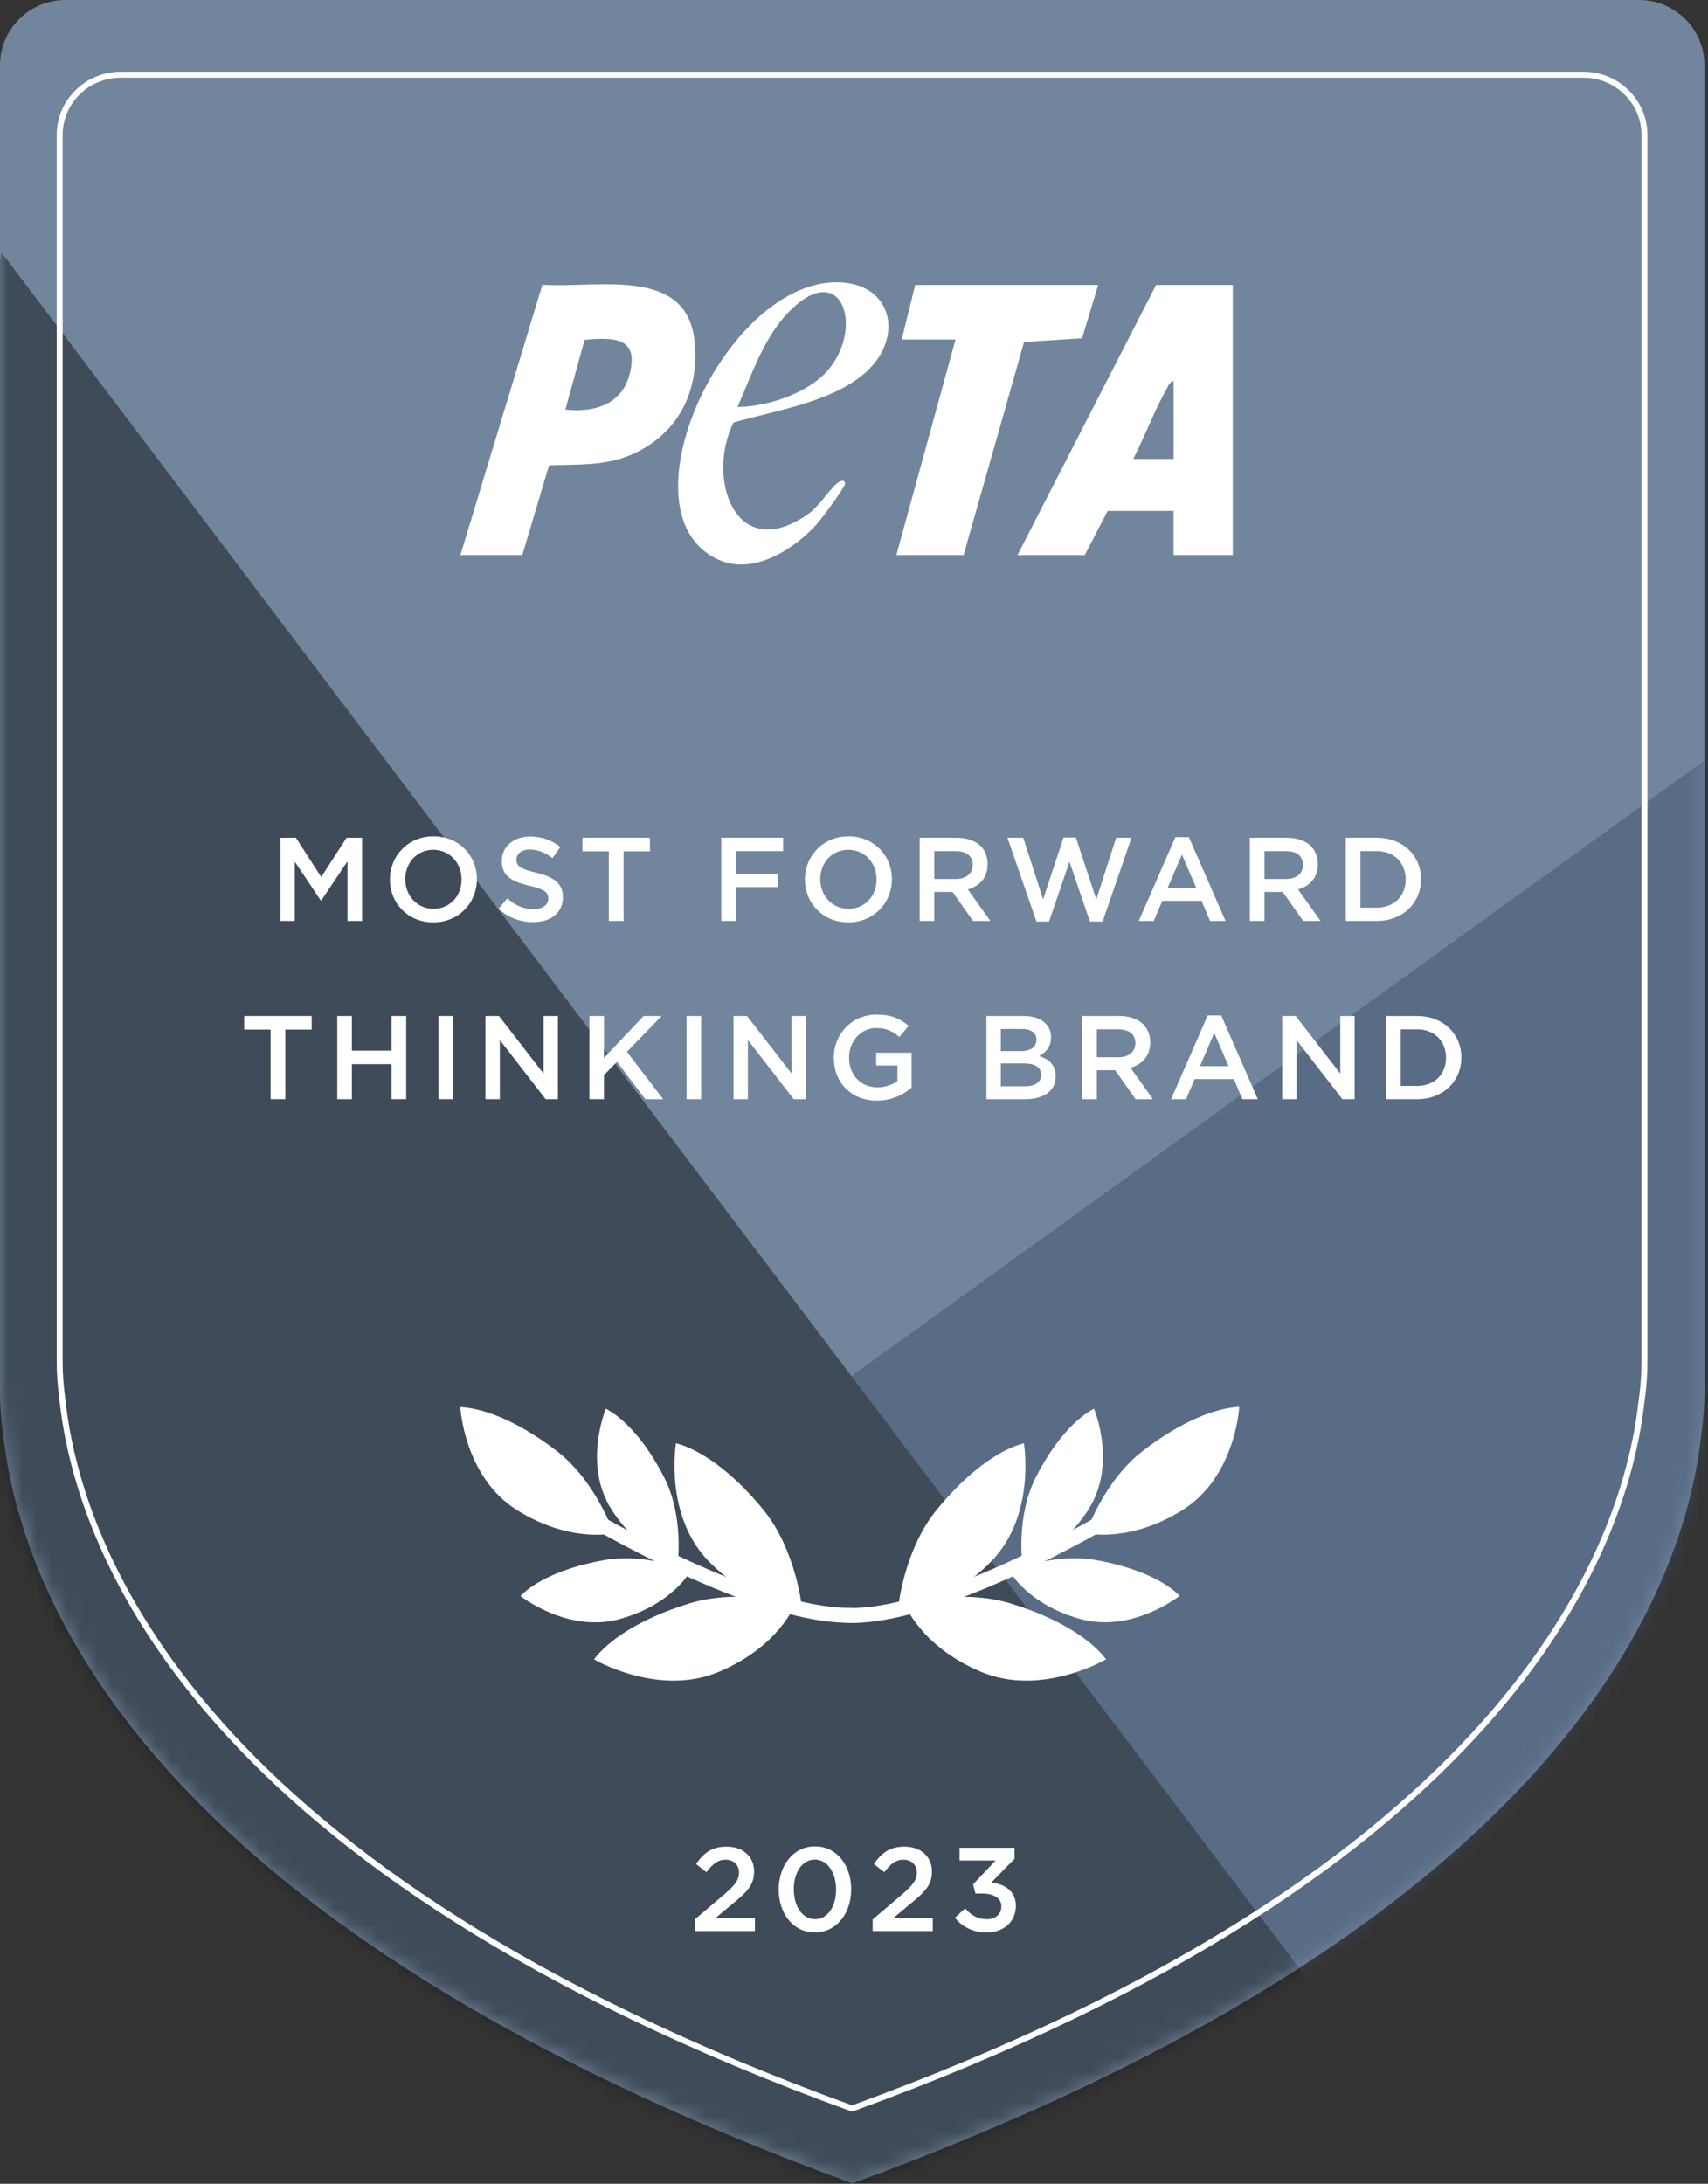
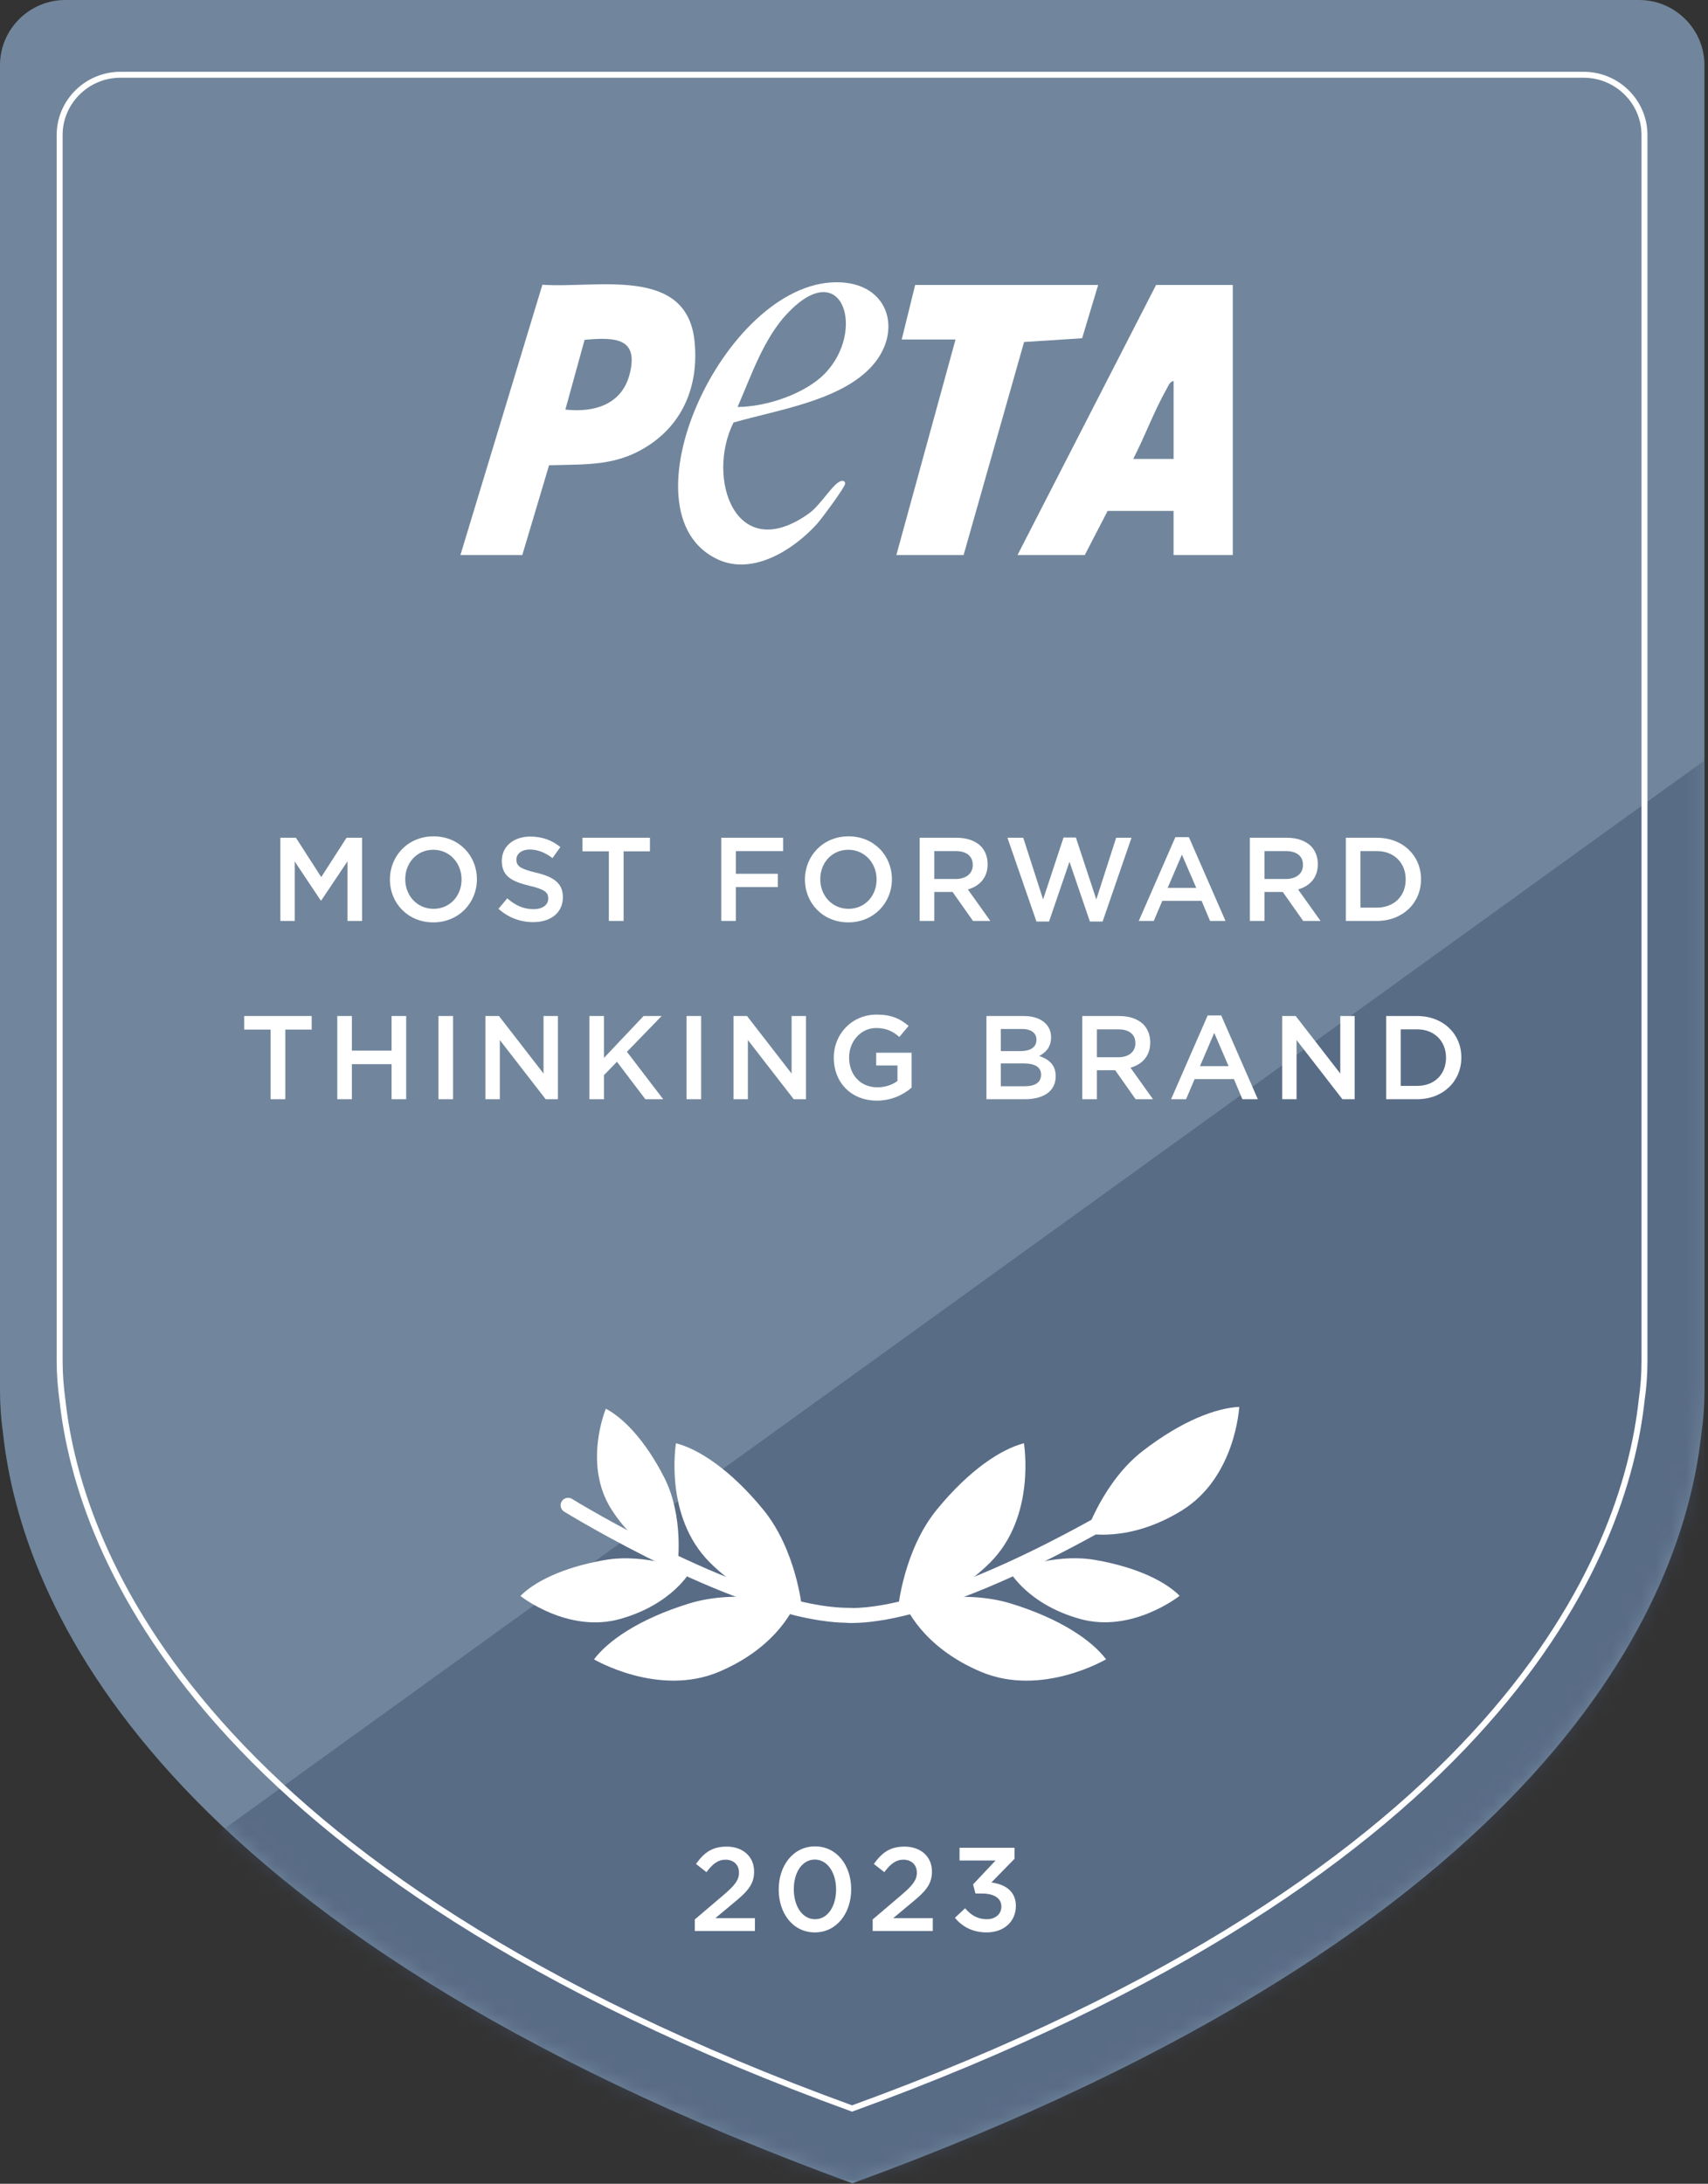
<svg xmlns="http://www.w3.org/2000/svg" fill="none" viewBox="0 0 115 147" height="147" width="115">
  <rect x="0" y="0" width="115" height="147" fill="#333333" stroke="none" />
  <g clip-path="url(#clip0_3211_3929)">
    <path fill="#71869C" d="M57.38 146.974C104.476 129.764 113.348 107.722 114.557 96.48C114.69 95.556 114.76 94.605 114.76 93.646V92.484V20.37V4.384C114.76 1.972 112.783 0 110.364 0H94.351H20.419H4.396C1.977 0 0 1.972 0 4.384V93.637C0 94.596 0.071 95.547 0.203 96.472C1.412 107.713 10.275 129.764 57.38 146.965V146.974Z" />
    <g opacity="0.5">
      <mask height="147" width="116" y="0" x="-1" maskUnits="userSpaceOnUse" style="mask-type:alpha" id="mask0_3211_3929">
        <path fill="#34604E" d="M57.365 146.974C104.461 129.764 113.332 107.722 114.542 96.48C114.674 95.556 114.745 94.605 114.745 93.646V92.484V20.37V4.384C114.745 1.972 112.767 0 110.349 0H94.335H20.403H4.381C1.962 0 -0.016 1.972 -0.016 4.384V93.637C-0.016 94.596 0.055 95.547 0.187 96.472C1.397 107.713 10.26 129.764 57.365 146.965V146.974Z" />
      </mask>
      <g mask="url(#mask0_3211_3929)">
        <path fill="#41516F" d="M119.195 47.994L6.984 128.961L25.466 144.363L71.671 147.883L115.235 116.2L119.195 47.994Z" />
-         <path fill="#0F1015" d="M88.995 134.489L0.106 16.998L-21.016 127.888L35.75 176.293L88.995 134.489Z" />
      </g>
    </g>
    <path fill="white" d="M46.781 129.984V129.208L48.709 127.568C49.477 126.912 49.757 126.56 49.757 126.056C49.757 125.504 49.365 125.185 48.853 125.185C48.341 125.185 47.989 125.464 47.565 126.024L46.861 125.472C47.397 124.729 47.925 124.305 48.925 124.305C50.021 124.305 50.773 124.977 50.773 125.976V125.992C50.773 126.872 50.309 127.352 49.317 128.16L48.165 129.12H50.829V129.984H46.781ZM54.862 130.08C53.391 130.08 52.431 128.8 52.431 127.2V127.184C52.431 125.584 53.407 124.289 54.878 124.289C56.342 124.289 57.31 125.568 57.31 127.168V127.184C57.31 128.784 56.334 130.08 54.862 130.08ZM54.878 129.192C55.75 129.192 56.294 128.296 56.294 127.2V127.184C56.294 126.08 55.726 125.177 54.862 125.177C53.998 125.177 53.447 126.056 53.447 127.168V127.184C53.447 128.288 54.007 129.192 54.878 129.192ZM58.757 129.984V129.208L60.685 127.568C61.453 126.912 61.732 126.56 61.732 126.056C61.732 125.504 61.34 125.185 60.828 125.185C60.317 125.185 59.965 125.464 59.541 126.024L58.837 125.472C59.373 124.729 59.901 124.305 60.901 124.305C61.996 124.305 62.748 124.977 62.748 125.976V125.992C62.748 126.872 62.284 127.352 61.292 128.16L60.141 129.12H62.804V129.984H58.757ZM66.438 130.08C65.462 130.08 64.766 129.672 64.294 129.096L64.982 128.456C65.382 128.928 65.83 129.192 66.454 129.192C67.006 129.192 67.422 128.856 67.422 128.344V128.328C67.422 127.776 66.918 127.464 66.134 127.464H65.678L65.518 126.848L67.03 125.241H64.606V124.385H68.31V125.121L66.75 126.72C67.598 126.824 68.398 127.256 68.398 128.288V128.304C68.398 129.336 67.606 130.08 66.438 130.08Z" />
    <g clip-path="url(#clip1_3211_3929)">
-       <path fill="white" d="M30.992 94.721C30.992 94.721 31.232 99.423 34.823 101.662C38.414 103.901 41.313 103.211 41.313 103.211C41.313 103.211 40.155 99.732 37.489 97.677C34.824 95.622 32.506 94.785 30.992 94.721Z" />
      <path fill="white" d="M40.793 94.826C40.793 94.826 39.223 98.569 41.175 101.616C43.128 104.663 45.637 105.176 45.637 105.176C45.637 105.176 46.035 102.049 44.733 99.48C43.432 96.919 41.938 95.423 40.786 94.826L40.793 94.826Z" />
      <path fill="white" d="M45.513 97.155C45.513 97.155 44.678 102.075 47.798 105.181C50.911 108.287 53.99 108.202 53.99 108.202C53.99 108.202 53.609 104.344 51.4 101.634C49.183 98.924 47.034 97.545 45.52 97.154L45.513 97.155Z" />
      <path fill="white" d="M39.994 111.7C39.994 111.7 44.328 114.259 48.408 112.538C52.487 110.816 53.544 107.964 53.544 107.964C53.544 107.964 49.768 106.899 46.393 107.941C43.019 108.983 40.932 110.453 39.994 111.7Z" />
      <path fill="white" d="M35.031 107.427C35.031 107.427 38.223 109.969 41.749 108.982C45.275 107.995 46.485 105.771 46.485 105.771C46.485 105.771 43.557 104.511 40.691 105.018C37.824 105.524 35.948 106.508 35.039 107.434L35.031 107.427Z" />
      <path stroke-linecap="round" stroke-miterlimit="10" stroke-width="1.007" stroke="white" d="M38.25 101.328C38.25 101.328 50.355 108.789 57.243 108.736" />
    </g>
    <g clip-path="url(#clip2_3211_3929)">
      <path fill="white" d="M83.437 94.706C83.437 94.706 83.203 99.409 79.614 101.652C76.026 103.895 73.127 103.208 73.127 103.208C73.127 103.208 74.281 99.728 76.944 97.67C79.607 95.612 81.924 94.772 83.437 94.706Z" />
-       <path fill="white" d="M73.66 94.821C73.66 94.821 75.235 98.563 73.285 101.612C71.336 104.662 68.828 105.177 68.828 105.177C68.828 105.177 68.426 102.05 69.725 99.48C71.023 96.918 72.515 95.42 73.667 94.822L73.66 94.821Z" />
      <path fill="white" d="M68.94 97.156C68.94 97.156 69.781 102.075 66.664 105.185C63.555 108.295 60.475 108.213 60.475 108.213C60.475 108.213 60.852 104.354 63.059 101.641C65.272 98.929 67.419 97.548 68.933 97.155L68.94 97.156Z" />
      <path fill="white" d="M74.471 111.695C74.471 111.695 70.14 114.259 66.058 112.542C61.977 110.825 60.916 107.975 60.916 107.975C60.916 107.975 64.692 106.905 68.067 107.943C71.443 108.982 73.531 110.449 74.471 111.695Z" />
      <path fill="white" d="M79.432 107.416C79.432 107.416 76.243 109.961 72.716 108.978C69.189 107.996 67.976 105.773 67.976 105.773C67.976 105.773 70.903 104.51 73.77 105.013C76.637 105.516 78.514 106.498 79.424 107.422L79.432 107.416Z" />
      <path stroke-linecap="round" stroke-miterlimit="10" stroke-width="1.007" stroke="white" d="M76.188 101.321C76.188 101.321 64.091 108.796 57.202 108.75" />
    </g>
    <path fill="white" d="M18.877 61.993V56.394H19.925L21.629 59.041L23.333 56.394H24.381V61.993H23.397V57.978L21.629 60.617H21.597L19.845 57.994V61.993H18.877ZM29.173 62.089C27.454 62.089 26.254 60.785 26.254 59.209V59.194C26.254 57.618 27.47 56.298 29.189 56.298C30.909 56.298 32.109 57.602 32.109 59.178V59.194C32.109 60.769 30.893 62.089 29.173 62.089ZM29.189 61.177C30.301 61.177 31.077 60.297 31.077 59.209V59.194C31.077 58.106 30.285 57.202 29.173 57.202C28.061 57.202 27.286 58.09 27.286 59.178V59.194C27.286 60.281 28.078 61.177 29.189 61.177ZM35.898 62.073C35.042 62.073 34.234 61.777 33.563 61.177L34.154 60.473C34.691 60.937 35.234 61.201 35.922 61.201C36.53 61.201 36.914 60.913 36.914 60.497V60.481C36.914 60.081 36.69 59.865 35.65 59.626C34.459 59.337 33.787 58.986 33.787 57.954V57.938C33.787 56.978 34.587 56.314 35.698 56.314C36.514 56.314 37.162 56.562 37.73 57.018L37.202 57.762C36.698 57.386 36.194 57.186 35.682 57.186C35.106 57.186 34.77 57.482 34.77 57.85V57.866C34.77 58.298 35.026 58.49 36.106 58.746C37.29 59.033 37.898 59.458 37.898 60.385V60.401C37.898 61.449 37.074 62.073 35.898 62.073ZM40.994 61.993V57.306H39.218V56.394H43.761V57.306H41.986V61.993H40.994ZM48.563 61.993V56.394H52.73V57.29H49.547V58.818H52.37V59.714H49.547V61.993H48.563ZM57.117 62.089C55.397 62.089 54.197 60.785 54.197 59.209V59.194C54.197 57.618 55.413 56.298 57.133 56.298C58.852 56.298 60.052 57.602 60.052 59.178V59.194C60.052 60.769 58.836 62.089 57.117 62.089ZM57.133 61.177C58.245 61.177 59.02 60.297 59.02 59.209V59.194C59.02 58.106 58.228 57.202 57.117 57.202C56.005 57.202 55.229 58.09 55.229 59.178V59.194C55.229 60.281 56.021 61.177 57.133 61.177ZM61.921 61.993V56.394H64.416C65.12 56.394 65.672 56.602 66.032 56.954C66.328 57.258 66.496 57.674 66.496 58.162V58.178C66.496 59.097 65.944 59.65 65.168 59.873L66.68 61.993H65.512L64.137 60.041H62.905V61.993H61.921ZM62.905 59.169H64.344C65.049 59.169 65.496 58.802 65.496 58.234V58.218C65.496 57.618 65.064 57.29 64.337 57.29H62.905V59.169ZM69.784 62.033L67.832 56.394H68.896L70.232 60.545L71.608 56.378H72.439L73.815 60.545L75.151 56.394H76.183L74.239 62.033H73.383L72.008 58.01L70.632 62.033H69.784ZM76.674 61.993L79.138 56.354H80.049L82.513 61.993H81.473L80.905 60.641H78.258L77.682 61.993H76.674ZM78.618 59.77H80.545L79.578 57.53L78.618 59.77ZM84.153 61.993V56.394H86.649C87.353 56.394 87.905 56.602 88.265 56.954C88.561 57.258 88.729 57.674 88.729 58.162V58.178C88.729 59.097 88.177 59.65 87.401 59.873L88.913 61.993H87.745L86.369 60.041H85.137V61.993H84.153ZM85.137 59.169H86.577C87.281 59.169 87.729 58.802 87.729 58.234V58.218C87.729 57.618 87.297 57.29 86.569 57.29H85.137V59.169ZM90.614 61.993V56.394H92.701C94.461 56.394 95.677 57.602 95.677 59.178V59.194C95.677 60.769 94.461 61.993 92.701 61.993H90.614ZM92.701 57.29H91.598V61.097H92.701C93.877 61.097 94.645 60.305 94.645 59.209V59.194C94.645 58.098 93.877 57.29 92.701 57.29ZM18.218 73.993V69.306H16.442V68.394H20.986V69.306H19.21V73.993H18.218ZM22.709 73.993V68.394H23.693V70.722H26.365V68.394H27.349V73.993H26.365V71.633H23.693V73.993H22.709ZM29.522 73.993V68.394H30.506V73.993H29.522ZM32.685 73.993V68.394H33.597L36.596 72.265V68.394H37.564V73.993H36.74L33.653 70.01V73.993H32.685ZM39.684 73.993V68.394H40.668V71.21L43.332 68.394H44.548L42.212 70.802L44.652 73.993H43.452L41.54 71.474L40.668 72.369V73.993H39.684ZM46.224 73.993V68.394H47.208V73.993H46.224ZM49.387 73.993V68.394H50.299L53.298 72.265V68.394H54.266V73.993H53.442L50.355 70.01V73.993H49.387ZM59.042 74.089C57.29 74.089 56.138 72.841 56.138 71.21V71.194C56.138 69.626 57.338 68.298 59.026 68.298C60.002 68.298 60.602 68.57 61.178 69.058L60.554 69.802C60.122 69.434 59.698 69.202 58.986 69.202C57.954 69.202 57.17 70.106 57.17 71.177V71.194C57.17 72.345 57.93 73.193 59.074 73.193C59.602 73.193 60.082 73.025 60.426 72.769V71.722H58.994V70.866H61.378V73.217C60.826 73.689 60.034 74.089 59.042 74.089ZM66.417 73.993V68.394H68.928C69.568 68.394 70.072 68.57 70.392 68.89C70.64 69.138 70.768 69.442 70.768 69.818V69.834C70.768 70.506 70.384 70.866 69.968 71.082C70.624 71.305 71.08 71.681 71.08 72.441V72.457C71.08 73.457 70.256 73.993 69.008 73.993H66.417ZM69.784 69.994V69.978C69.784 69.538 69.432 69.266 68.8 69.266H67.385V70.754H68.728C69.36 70.754 69.784 70.506 69.784 69.994ZM70.096 72.337C70.096 71.865 69.72 71.585 68.945 71.585H67.385V73.121H69.016C69.688 73.121 70.096 72.857 70.096 72.353V72.337ZM72.869 73.993V68.394H75.365C76.069 68.394 76.621 68.602 76.981 68.954C77.277 69.258 77.445 69.674 77.445 70.162V70.178C77.445 71.097 76.893 71.65 76.117 71.873L77.629 73.993H76.461L75.085 72.041H73.853V73.993H72.869ZM73.853 71.169H75.293C75.997 71.169 76.445 70.802 76.445 70.234V70.218C76.445 69.618 76.013 69.29 75.285 69.29H73.853V71.169ZM78.85 73.993L81.314 68.354H82.225L84.689 73.993H83.649L83.081 72.641H80.434L79.858 73.993H78.85ZM80.794 71.769H82.721L81.754 69.53L80.794 71.769ZM86.329 73.993V68.394H87.241L90.241 72.265V68.394H91.209V73.993H90.385L87.297 70.01V73.993H86.329ZM93.329 73.993V68.394H95.416C97.176 68.394 98.392 69.602 98.392 71.177V71.194C98.392 72.769 97.176 73.993 95.416 73.993H93.329ZM95.416 69.29H94.312V73.097H95.416C96.592 73.097 97.36 72.305 97.36 71.21V71.194C97.36 70.098 96.592 69.29 95.416 69.29Z" />
    <path stroke-miterlimit="10" stroke-width="0.4" stroke="white" d="M57.369 141.934C101.159 126.02 109.41 104.634 110.535 94.237C110.66 93.378 110.723 92.502 110.723 91.616V90.544V23.852V9.089C110.723 6.857 108.883 5.033 106.633 5.033H91.739H23H8.105C5.855 5.033 4.016 6.857 4.016 9.089V91.616C4.016 92.51 4.087 93.378 4.203 94.237C5.328 104.634 13.57 126.02 57.369 141.934Z" />
    <g clip-path="url(#clip3_3211_3929)">
      <path fill="white" d="M73.038 37.363L74.577 34.392H79.015V37.363H83.003V19.181H77.84L68.508 37.365H73.038V37.363ZM78.557 26.165C78.669 25.97 78.758 25.69 79.018 25.648V30.894H76.301C77.088 29.364 77.711 27.659 78.557 26.165Z" />
      <path fill="white" d="M36.968 31.321C39.566 31.239 41.595 31.408 43.815 29.886C46.169 28.27 47.051 25.674 46.76 22.942C46.224 17.879 40.177 19.427 36.519 19.167L31 37.363H35.167L36.968 31.321ZM39.36 22.876C41.435 22.686 43.025 22.747 42.392 25.192C41.871 27.215 40.044 27.788 38.066 27.572L39.36 22.876Z" />
      <path fill="white" d="M64.879 37.363L68.952 23.021L72.859 22.77L73.94 19.181H61.619L60.713 22.852H64.337L60.352 37.363H64.879Z" />
      <path fill="white" d="M48.352 37.667C50.73 38.754 53.464 36.976 55.008 35.268C55.304 34.942 56.909 32.778 56.904 32.555C56.899 32.341 56.693 32.306 56.453 32.466C55.929 32.813 55.178 34.056 54.463 34.566C49.516 38.09 47.519 32.186 49.387 28.444C52.265 27.61 56.286 27.03 58.477 24.887C60.877 22.54 59.997 18.967 56.283 19C48.706 19.068 41.624 34.592 48.352 37.667ZM53.011 21.103C56.732 17.159 58.319 22.261 55.554 25.129C54.213 26.52 51.588 27.387 49.661 27.396C50.575 25.308 51.404 22.803 53.011 21.1V21.103Z" />
    </g>
  </g>
  <defs>
    <clipPath id="clip0_3211_3929">
      <rect fill="white" height="146.974" width="114.76" />
    </clipPath>
    <clipPath id="clip1_3211_3929">
      <rect transform="matrix(0.998 -0.068 0.068 0.998 30.992 94.721)" fill="white" height="19.367" width="25.6" />
    </clipPath>
    <clipPath id="clip2_3211_3929">
      <rect transform="matrix(-0.998 -0.067 -0.067 0.998 83.438 94.706)" fill="white" height="19.367" width="25.6" />
    </clipPath>
    <clipPath id="clip3_3211_3929">
      <rect transform="translate(31 19)" fill="white" height="19" width="52" />
    </clipPath>
  </defs>
</svg>